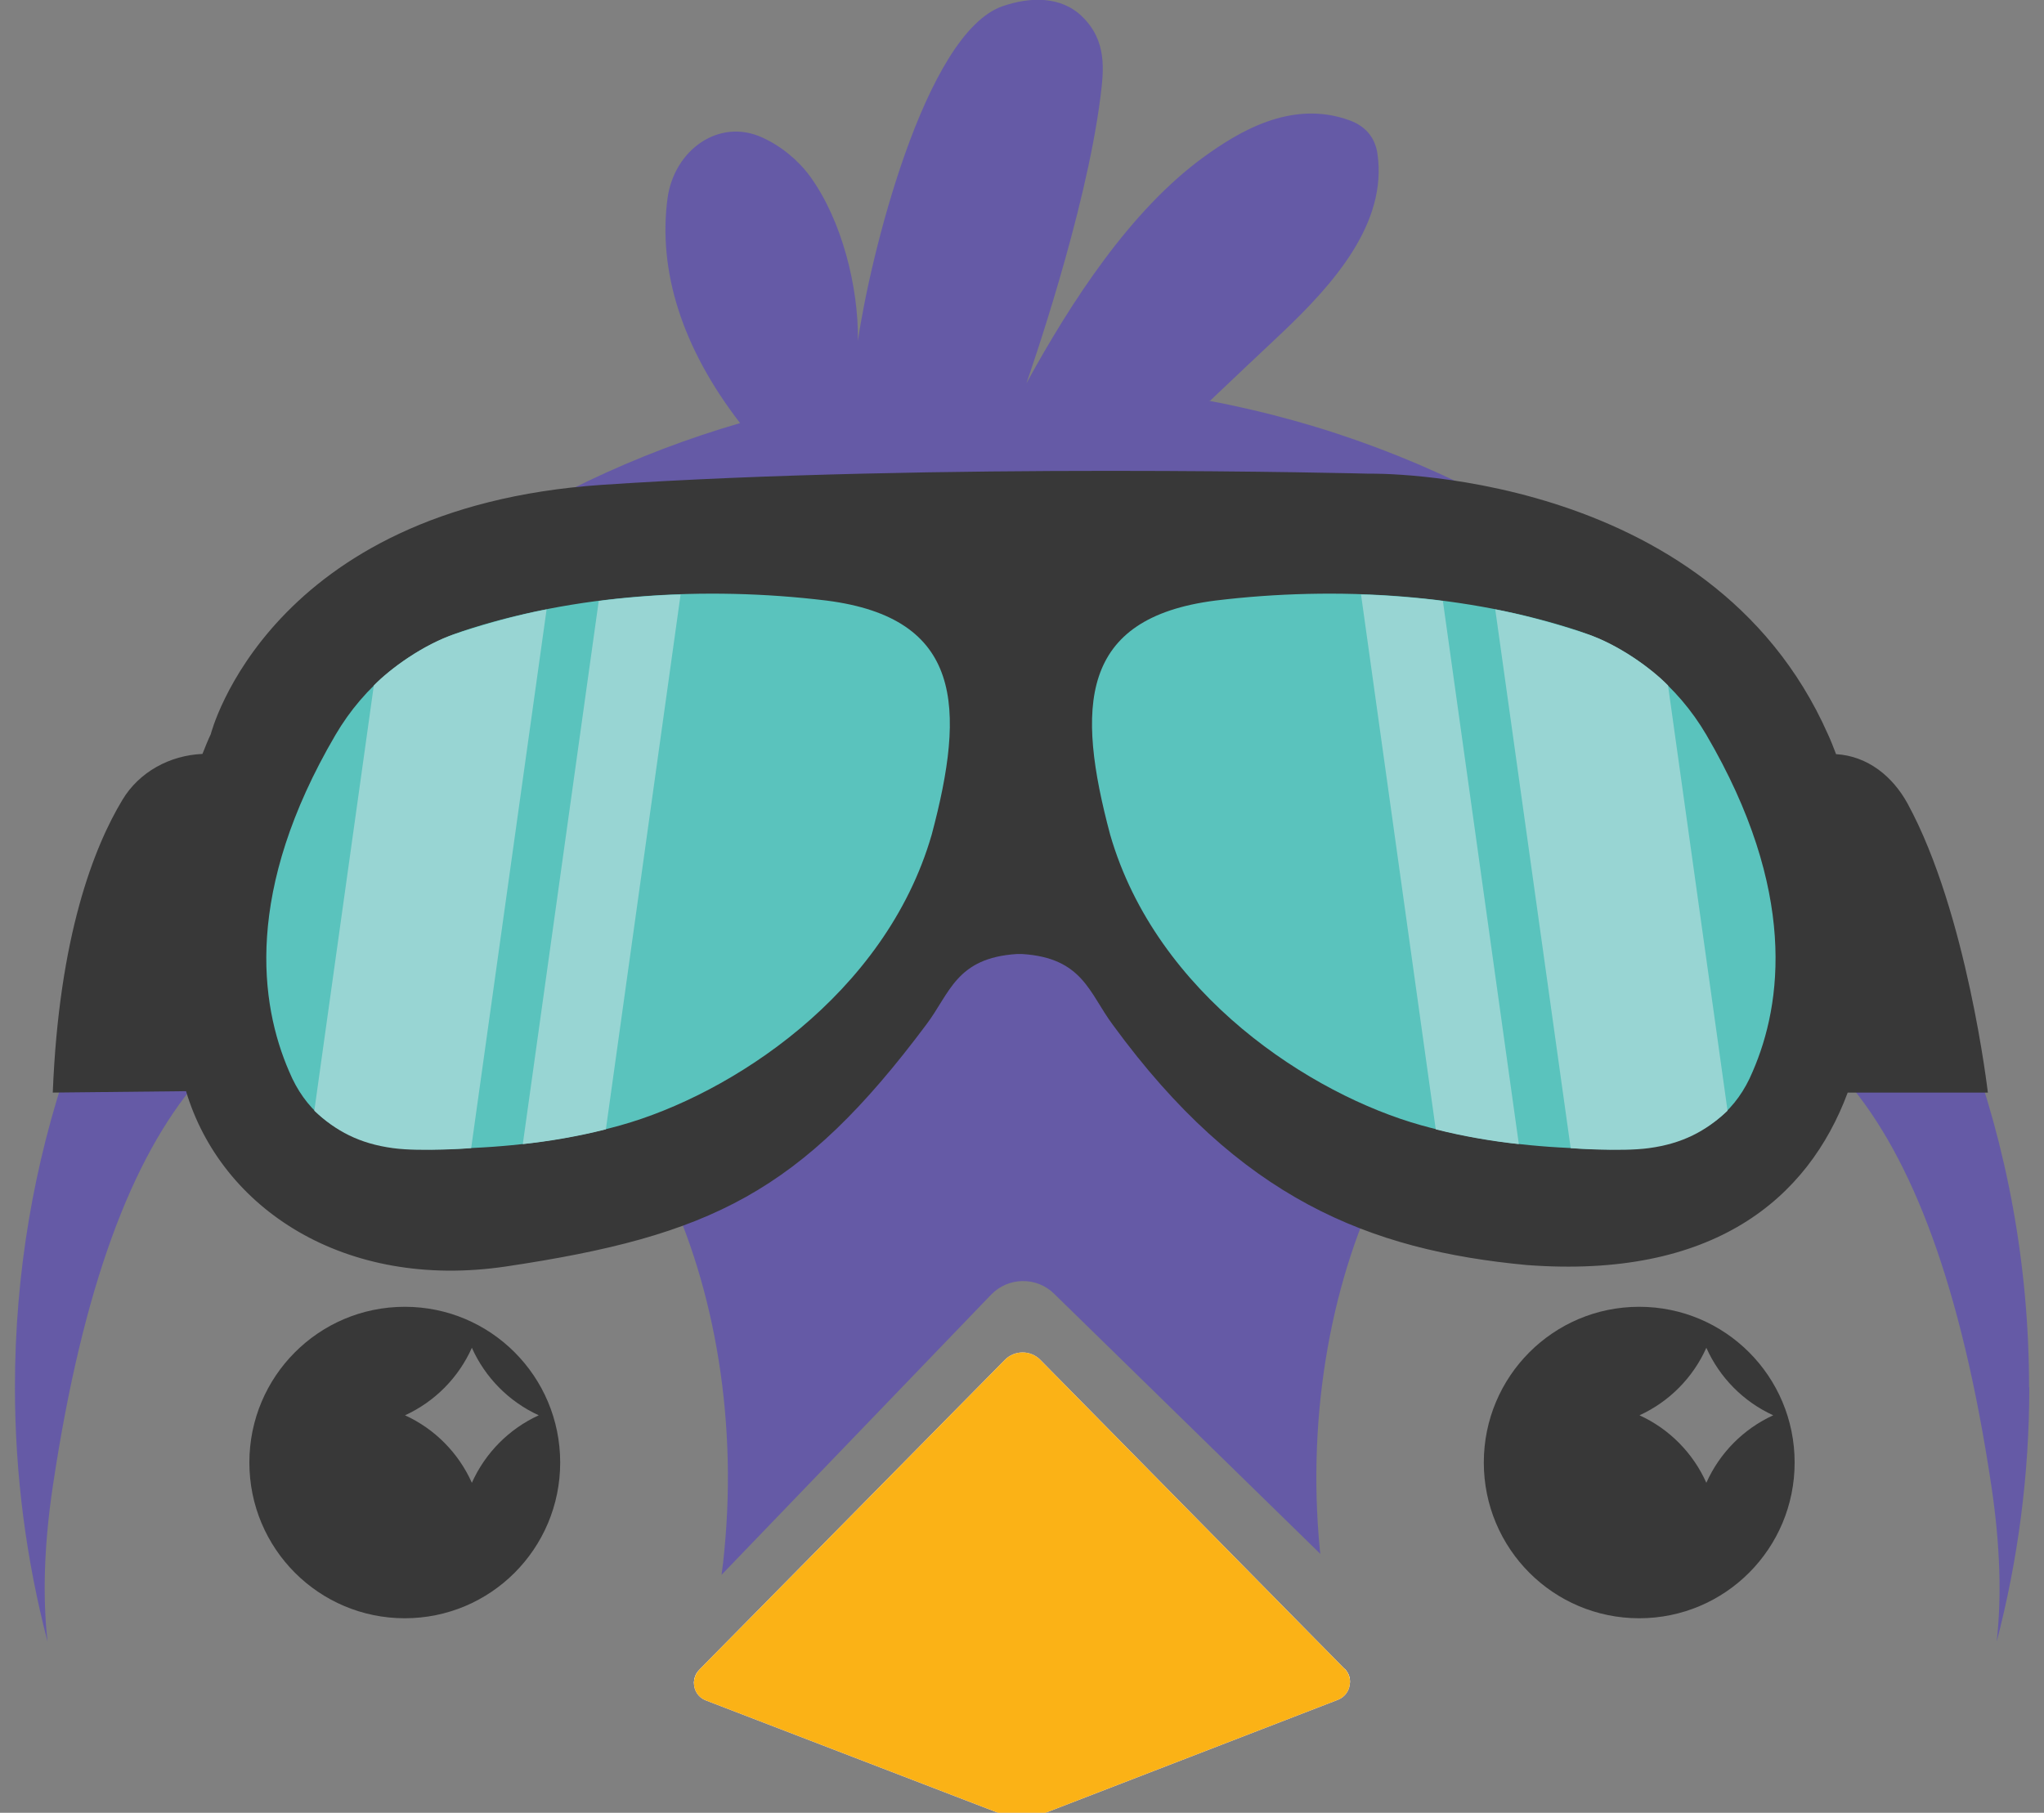
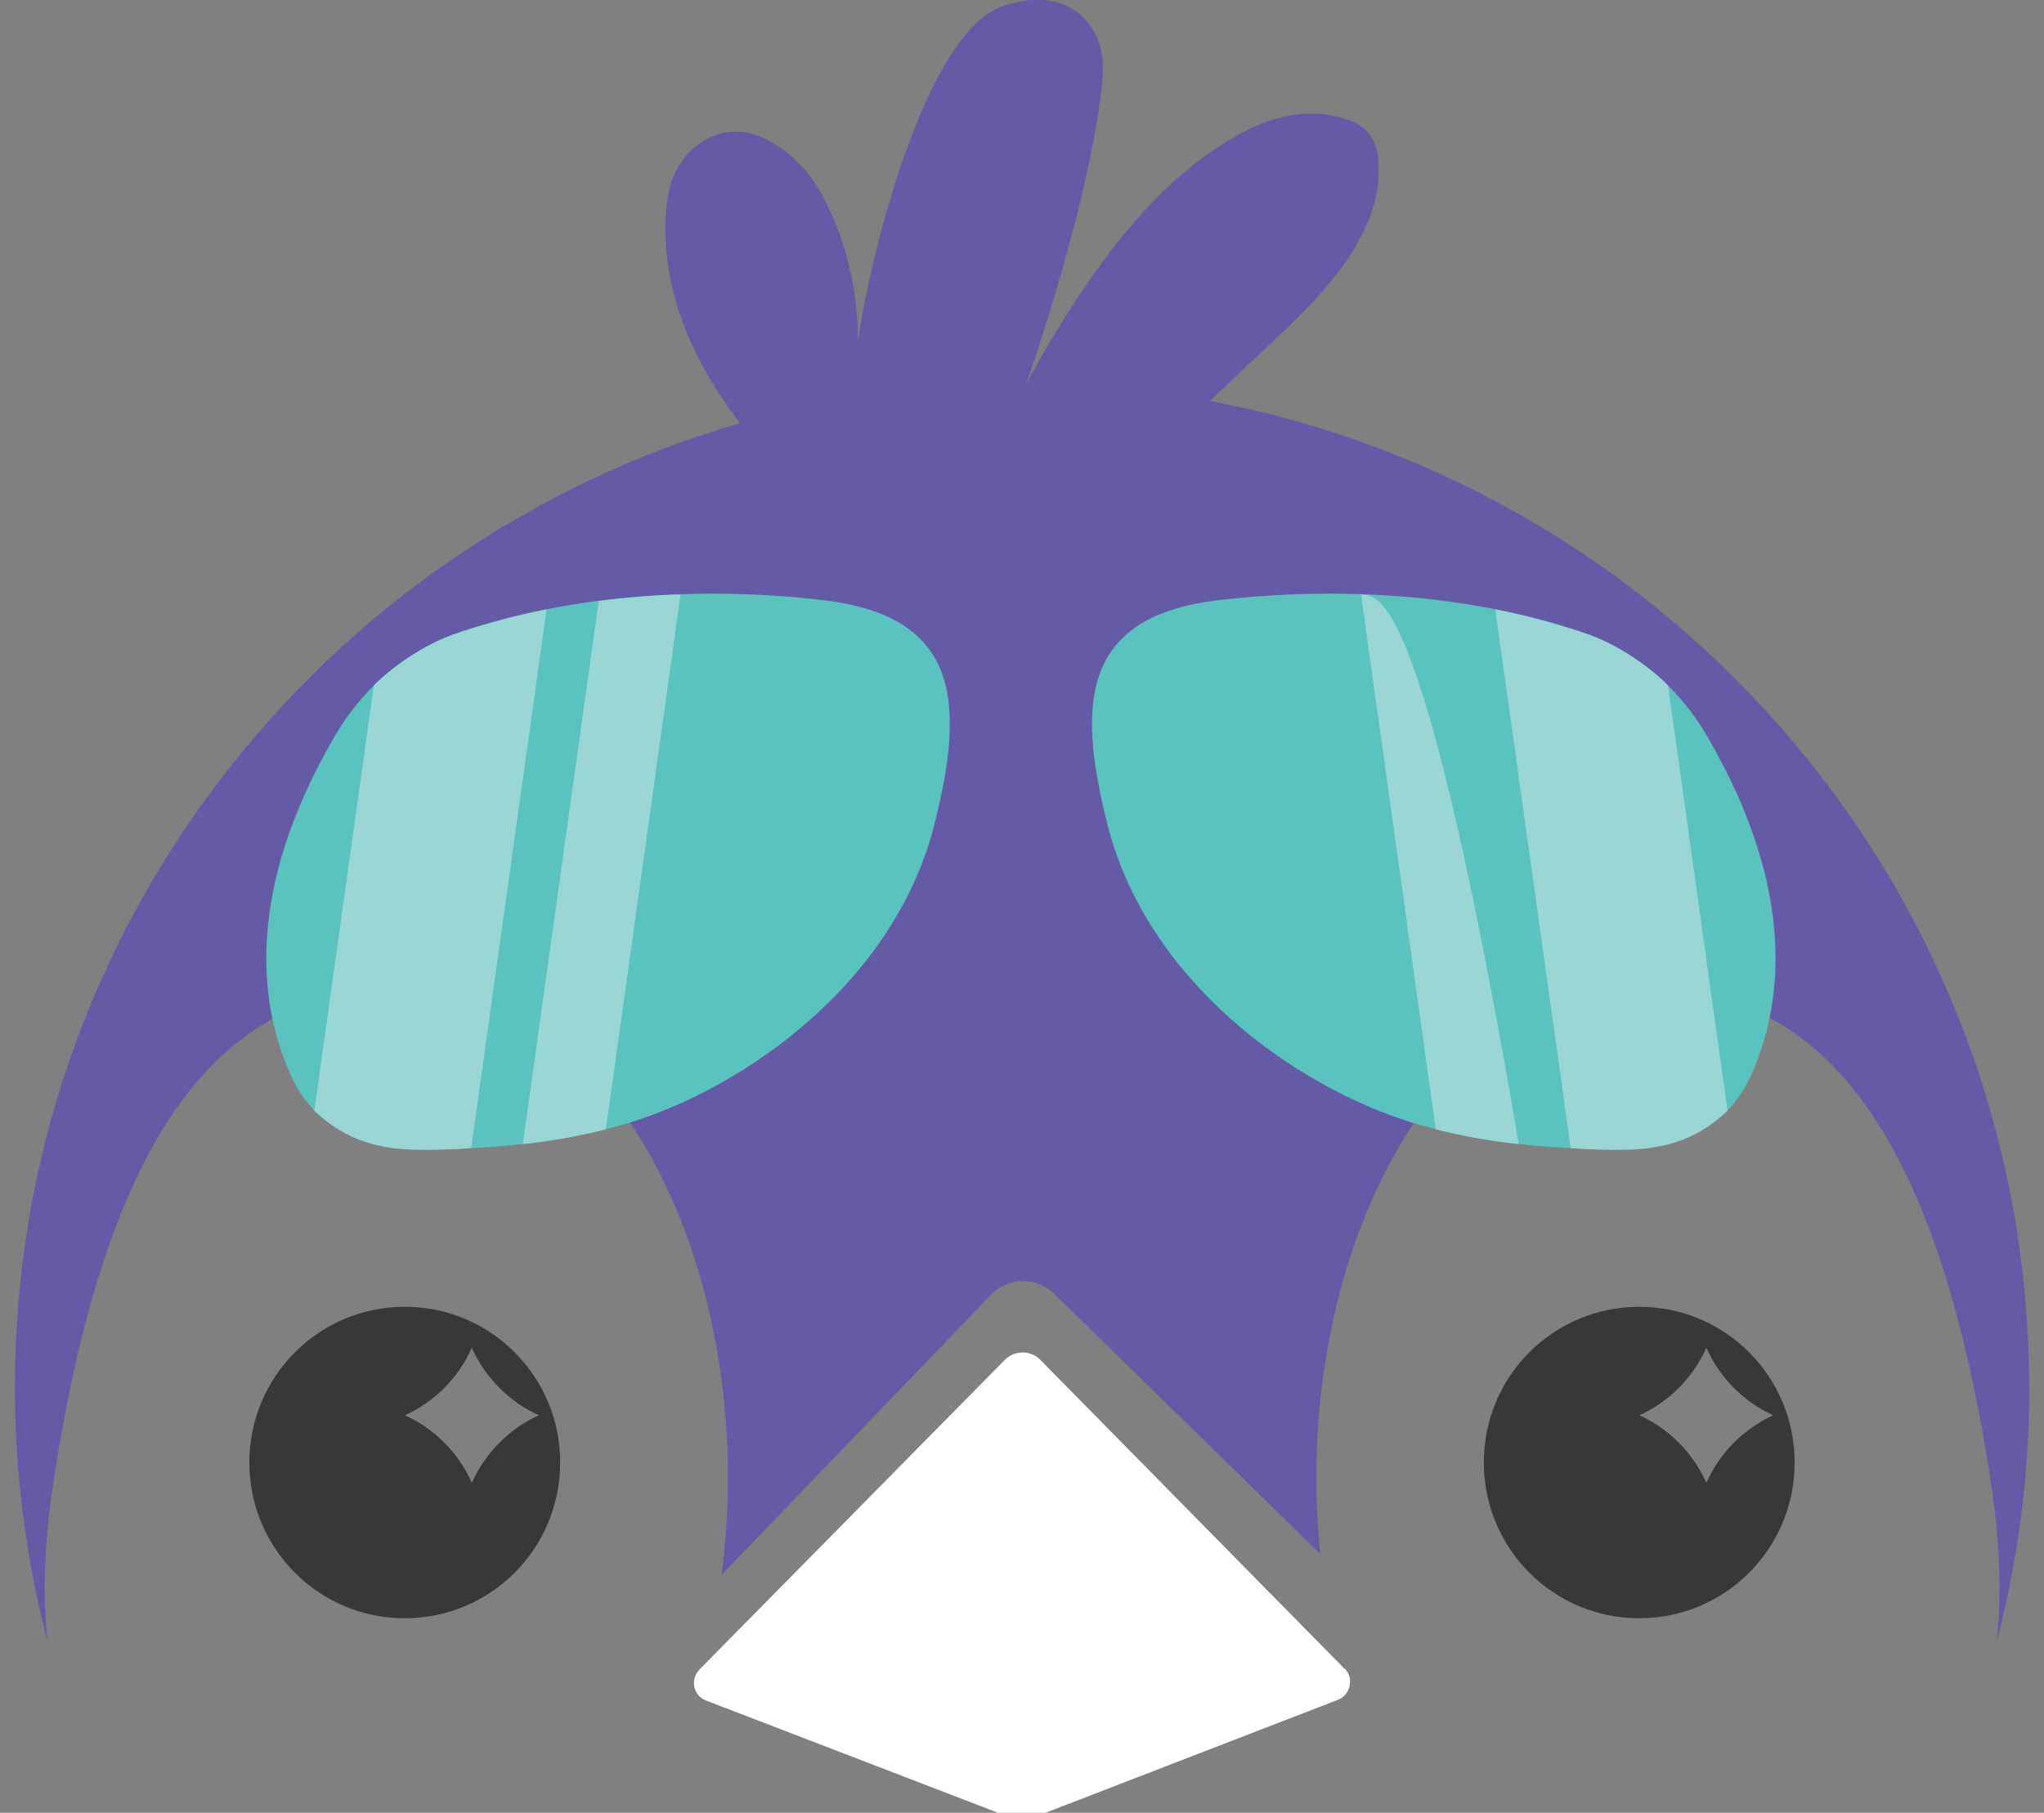
<svg xmlns="http://www.w3.org/2000/svg" width="62" height="55" viewBox="0 0 62 55" fill="none">
  <rect x="0" y="0" width="62" height="55" fill="#808080" stroke="none" />
  <g id="Group">
    <path id="Vector" d="M49.722 39.648C47.116 39.648 45.008 41.76 45.008 44.373C45.008 46.985 47.116 49.098 49.722 49.098C52.328 49.098 54.436 46.985 54.436 44.373C54.436 41.76 52.328 39.648 49.722 39.648ZM51.758 44.988C51.354 44.083 50.632 43.352 49.73 42.94C50.632 42.528 51.354 41.797 51.758 40.892C52.162 41.797 52.884 42.528 53.787 42.94C52.884 43.352 52.162 44.083 51.758 44.988Z" fill="#383838" />
    <path id="Vector_2" d="M12.278 39.648C9.672 39.648 7.564 41.76 7.564 44.373C7.564 46.985 9.672 49.098 12.278 49.098C14.884 49.098 16.992 46.985 16.992 44.373C16.992 41.76 14.884 39.648 12.278 39.648ZM14.313 44.988C13.909 44.083 13.187 43.352 12.285 42.94C13.187 42.528 13.909 41.797 14.313 40.892C14.718 41.797 15.44 42.528 16.342 42.94C15.44 43.352 14.718 44.083 14.313 44.988Z" fill="#383838" />
-     <path id="Vector_3" d="M40.785 50.632C40.915 50.762 40.966 50.929 40.944 51.088C40.93 51.291 40.8 51.486 40.583 51.573L31.762 54.981C31.271 55.176 30.722 55.176 30.224 54.981L21.417 51.594C21.186 51.508 21.056 51.298 21.049 51.081C21.049 50.936 21.092 50.791 21.2 50.675C21.2 50.675 21.207 50.661 21.215 50.654L30.477 41.261C30.773 40.957 31.263 40.957 31.559 41.261L40.778 50.625H40.785V50.632Z" fill="#655AA6" />
    <path id="Vector_4" d="M61.547 42.093C61.547 27.201 50.82 14.805 36.656 12.157H36.707C37.421 11.477 38.136 10.804 38.851 10.131C40.46 8.611 42.085 6.773 41.782 4.667C41.717 4.212 41.457 3.843 40.944 3.654C39.154 2.996 37.522 4.038 36.526 4.754C34.288 6.375 32.483 9.168 31.134 11.629C31.227 11.354 32.931 6.491 33.379 2.945C33.487 2.099 33.574 1.238 32.83 0.507C32.188 -0.123 31.249 -0.101 30.412 0.188C28.037 1.013 26.376 7.873 26.023 10.341C26.044 8.698 25.532 6.679 24.579 5.362C24.21 4.856 23.698 4.436 23.128 4.175C21.814 3.568 20.449 4.544 20.247 6.021C19.959 8.206 20.673 10.536 22.449 12.837C9.744 16.528 0.453 28.221 0.453 42.086C0.453 44.756 0.799 47.339 1.442 49.807C1.29 48.447 1.334 46.869 1.608 45.053C3.42 32.975 7.585 29.495 13.209 30.038C18.832 30.58 22.788 38.627 21.973 47.028C21.951 47.282 21.922 47.535 21.886 47.781L30.065 39.278C30.585 38.743 31.437 38.728 31.971 39.249L40.049 47.144C40.049 47.144 40.042 47.064 40.035 47.028C39.219 38.627 43.175 30.58 48.798 30.038C54.422 29.495 58.587 32.975 60.399 45.053C60.673 46.869 60.717 48.447 60.565 49.807C61.208 47.339 61.554 44.756 61.554 42.086L61.547 42.093Z" fill="#655AA6" />
    <g id="Group_2">
      <path id="Vector_5" d="M40.785 50.632C40.915 50.762 40.966 50.928 40.944 51.088C40.879 50.936 40.829 50.791 40.785 50.632Z" fill="white" />
-       <path id="Vector_6" d="M21.2 50.675C21.157 50.813 21.106 50.943 21.049 51.073C21.049 50.936 21.092 50.791 21.2 50.675Z" fill="white" />
    </g>
    <path id="Vector_7" d="M40.944 51.088C40.93 51.291 40.8 51.486 40.583 51.573L31.762 54.981C31.271 55.176 30.722 55.176 30.224 54.981L21.417 51.594C21.186 51.508 21.056 51.298 21.049 51.081C21.049 50.936 21.092 50.791 21.2 50.675C21.2 50.675 21.207 50.661 21.215 50.654L30.477 41.261C30.773 40.957 31.263 40.957 31.559 41.261L40.778 50.625H40.785C40.915 50.762 40.966 50.929 40.944 51.088Z" fill="white" />
-     <path id="Vector_8" d="M40.944 51.088C40.93 51.291 40.8 51.486 40.583 51.573L31.762 54.981C31.271 55.176 30.722 55.176 30.224 54.981L21.417 51.594C21.186 51.508 21.056 51.298 21.049 51.081C21.049 50.936 21.092 50.791 21.2 50.675C21.2 50.675 21.207 50.661 21.215 50.654L30.477 41.261C30.773 40.957 31.263 40.957 31.559 41.261L40.778 50.625H40.785C40.915 50.762 40.966 50.929 40.944 51.088Z" fill="#FBB216" />
    <g id="Group_3">
-       <path id="Vector_9" d="M60.298 33.156C60.298 33.156 59.67 27.707 57.865 24.386C57.411 23.554 56.653 22.939 55.693 22.881C55.613 22.671 55.534 22.468 55.447 22.28C51.845 14.147 41.514 14.371 41.514 14.371C41.514 14.371 28.361 14.031 18.248 14.711C8.134 15.399 6.394 22.273 6.394 22.273C6.307 22.454 6.228 22.657 6.141 22.874C5.145 22.917 4.221 23.424 3.716 24.263C2.85 25.696 1.788 28.402 1.601 33.149L5.643 33.106C6.705 36.659 10.444 39.155 15.353 38.424C21.554 37.498 24.297 36.174 28.102 31.079C28.816 30.132 29.004 29.061 30.845 28.945C30.895 28.945 30.946 28.945 31.004 28.945C32.852 29.061 33.039 30.139 33.761 31.101C37.602 36.362 41.522 37.932 46.308 38.381C51.96 38.808 54.841 36.384 56.046 33.149H60.305L60.298 33.156Z" fill="#383838" />
      <g id="Group_4">
        <path id="Vector_10" d="M14.357 34.828C12.162 34.98 9.744 34.864 8.769 32.505C7.881 30.457 7.405 27.027 10.177 22.295C11.05 20.804 12.415 19.69 14.017 19.154C17.403 18.026 21.381 17.772 25.07 18.221C29.206 18.749 29.293 21.456 28.26 25.327C26.853 30.19 22.146 33.214 18.825 34.141C17.454 34.524 15.952 34.756 14.357 34.828Z" fill="#5AC3BD" />
        <g id="Group_5">
          <path id="Vector_11" d="M16.58 18.489L14.292 34.835C14.292 34.835 12.783 34.951 11.924 34.835C10.899 34.698 10.184 34.314 9.534 33.699L11.339 20.797C11.816 20.298 12.87 19.538 13.801 19.234C14.667 18.945 15.642 18.67 16.58 18.489Z" fill="#98D5D3" />
          <path id="Vector_12" d="M20.645 18.033L18.378 34.264C17.562 34.473 16.681 34.625 15.858 34.712L18.161 18.235C18.688 18.156 20.031 18.04 20.645 18.04V18.033Z" fill="#98D5D3" />
        </g>
      </g>
      <g id="Group_6">
        <path id="Vector_13" d="M47.578 34.828C49.773 34.98 52.191 34.864 53.166 32.505C54.054 30.457 54.53 27.027 51.758 22.295C50.885 20.804 49.52 19.69 47.918 19.154C44.532 18.026 40.554 17.772 36.865 18.221C32.729 18.749 32.642 21.456 33.675 25.327C35.082 30.19 39.789 33.214 43.11 34.141C44.481 34.524 45.983 34.756 47.578 34.828Z" fill="#5AC3BD" />
        <g id="Group_7">
          <path id="Vector_14" d="M45.355 18.489L47.643 34.835C47.643 34.835 49.152 34.951 50.011 34.835C51.036 34.698 51.751 34.314 52.401 33.699L50.596 20.797C50.12 20.298 49.066 19.538 48.134 19.234C47.268 18.945 46.293 18.67 45.355 18.489Z" fill="#98D5D3" />
-           <path id="Vector_15" d="M41.283 18.033L43.55 34.264C44.366 34.473 45.247 34.625 46.07 34.712L43.767 18.235C43.24 18.156 41.897 18.04 41.283 18.04V18.033Z" fill="#98D5D3" />
+           <path id="Vector_15" d="M41.283 18.033L43.55 34.264C44.366 34.473 45.247 34.625 46.07 34.712C43.24 18.156 41.897 18.04 41.283 18.04V18.033Z" fill="#98D5D3" />
        </g>
      </g>
    </g>
  </g>
</svg>